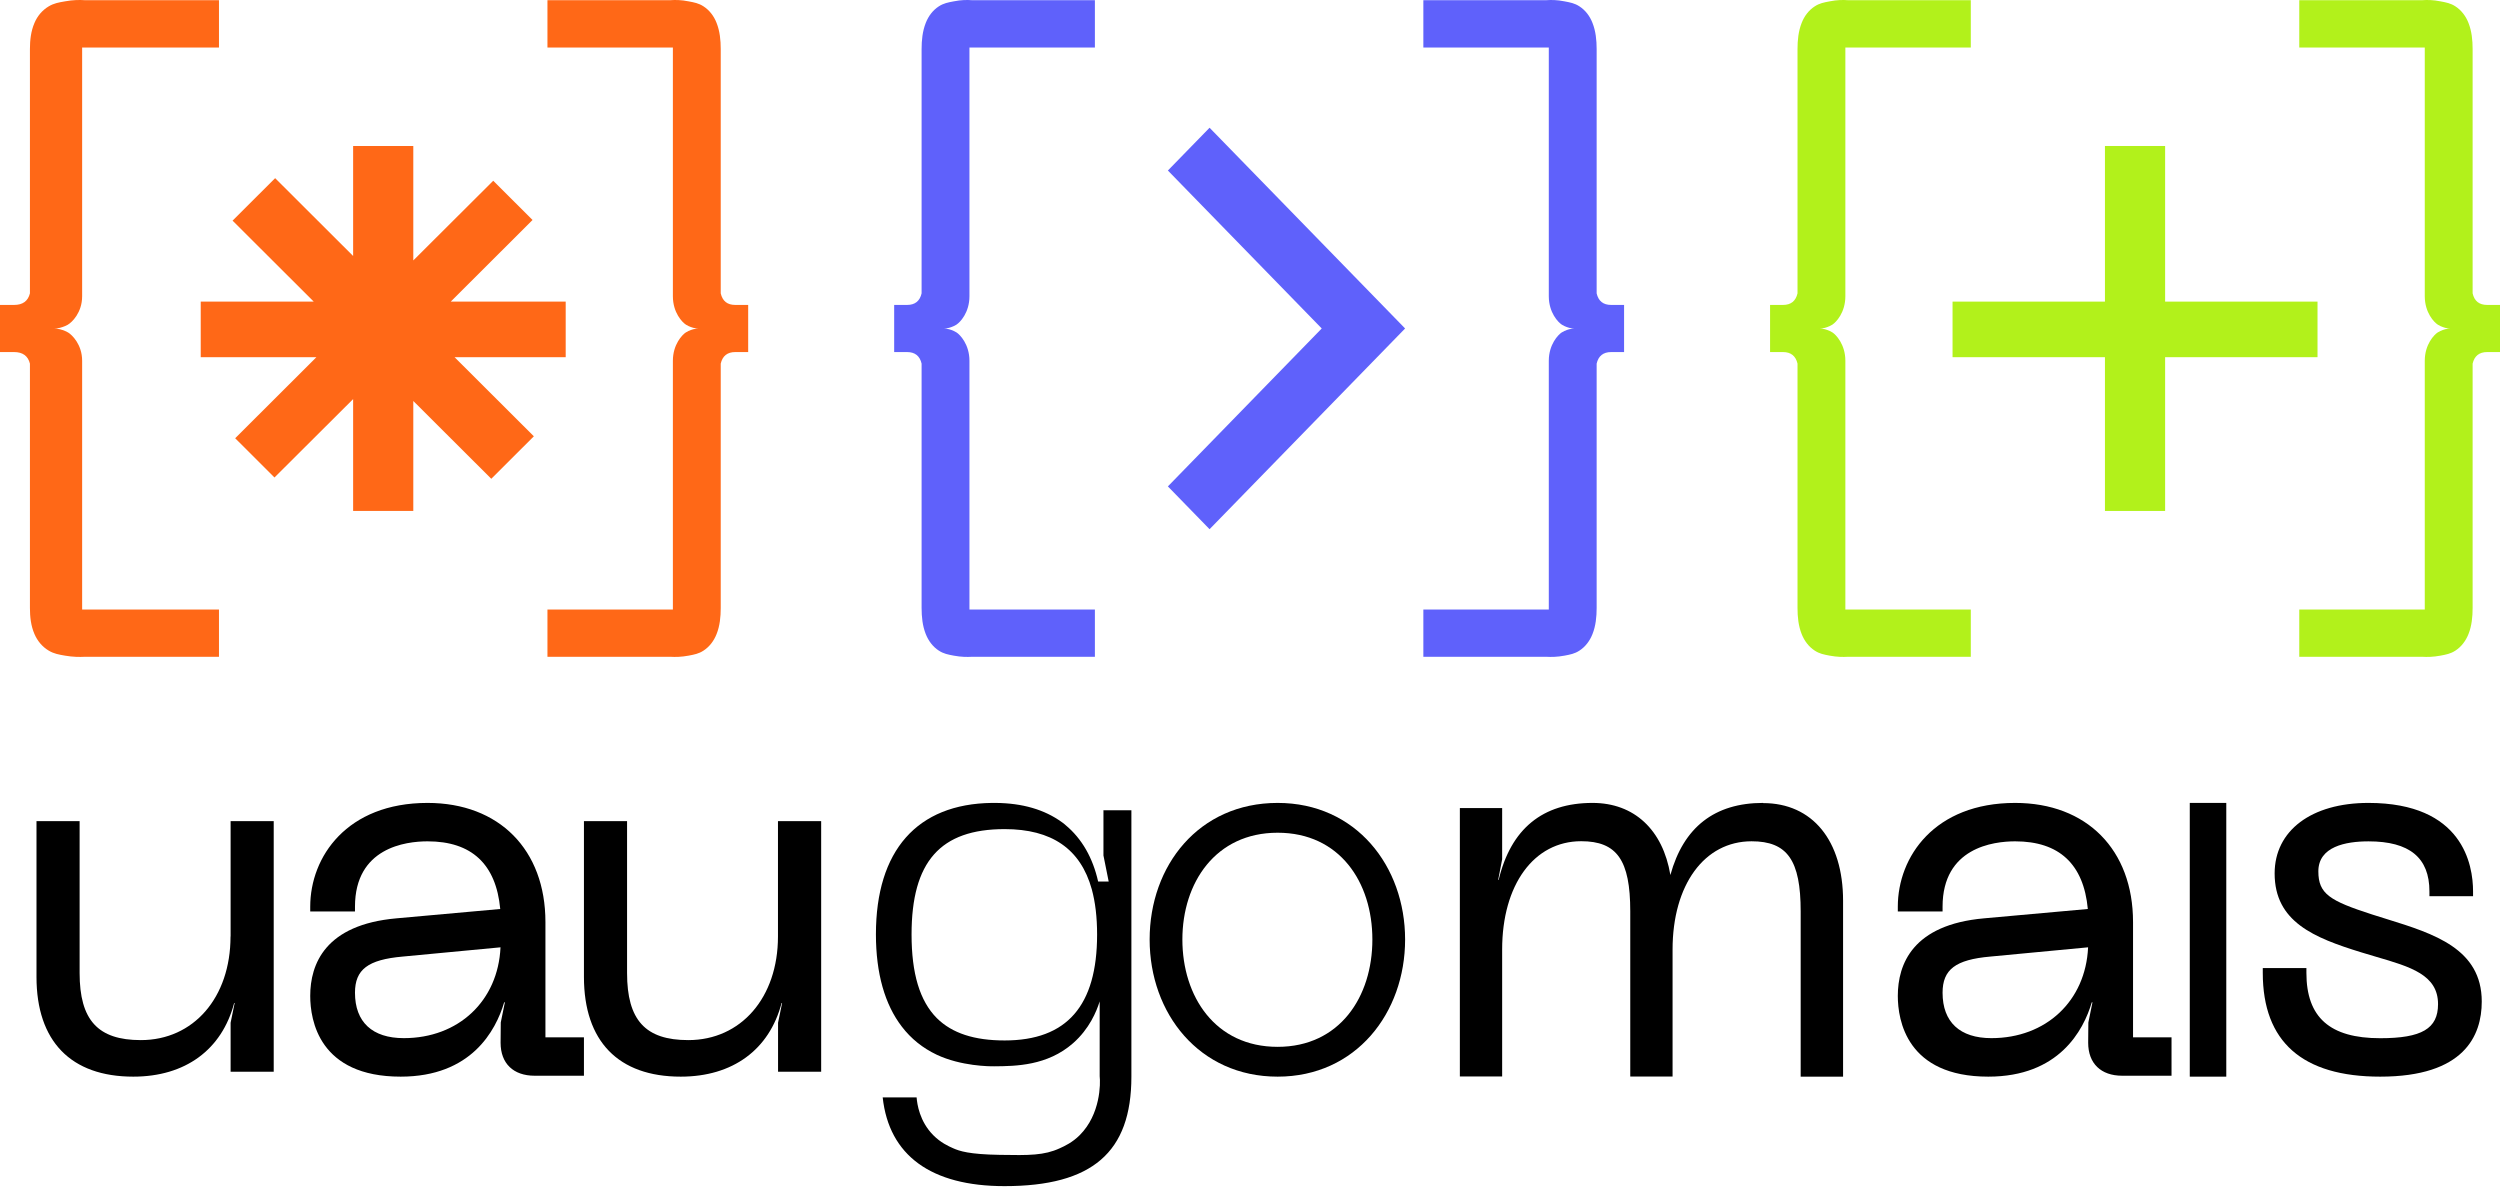
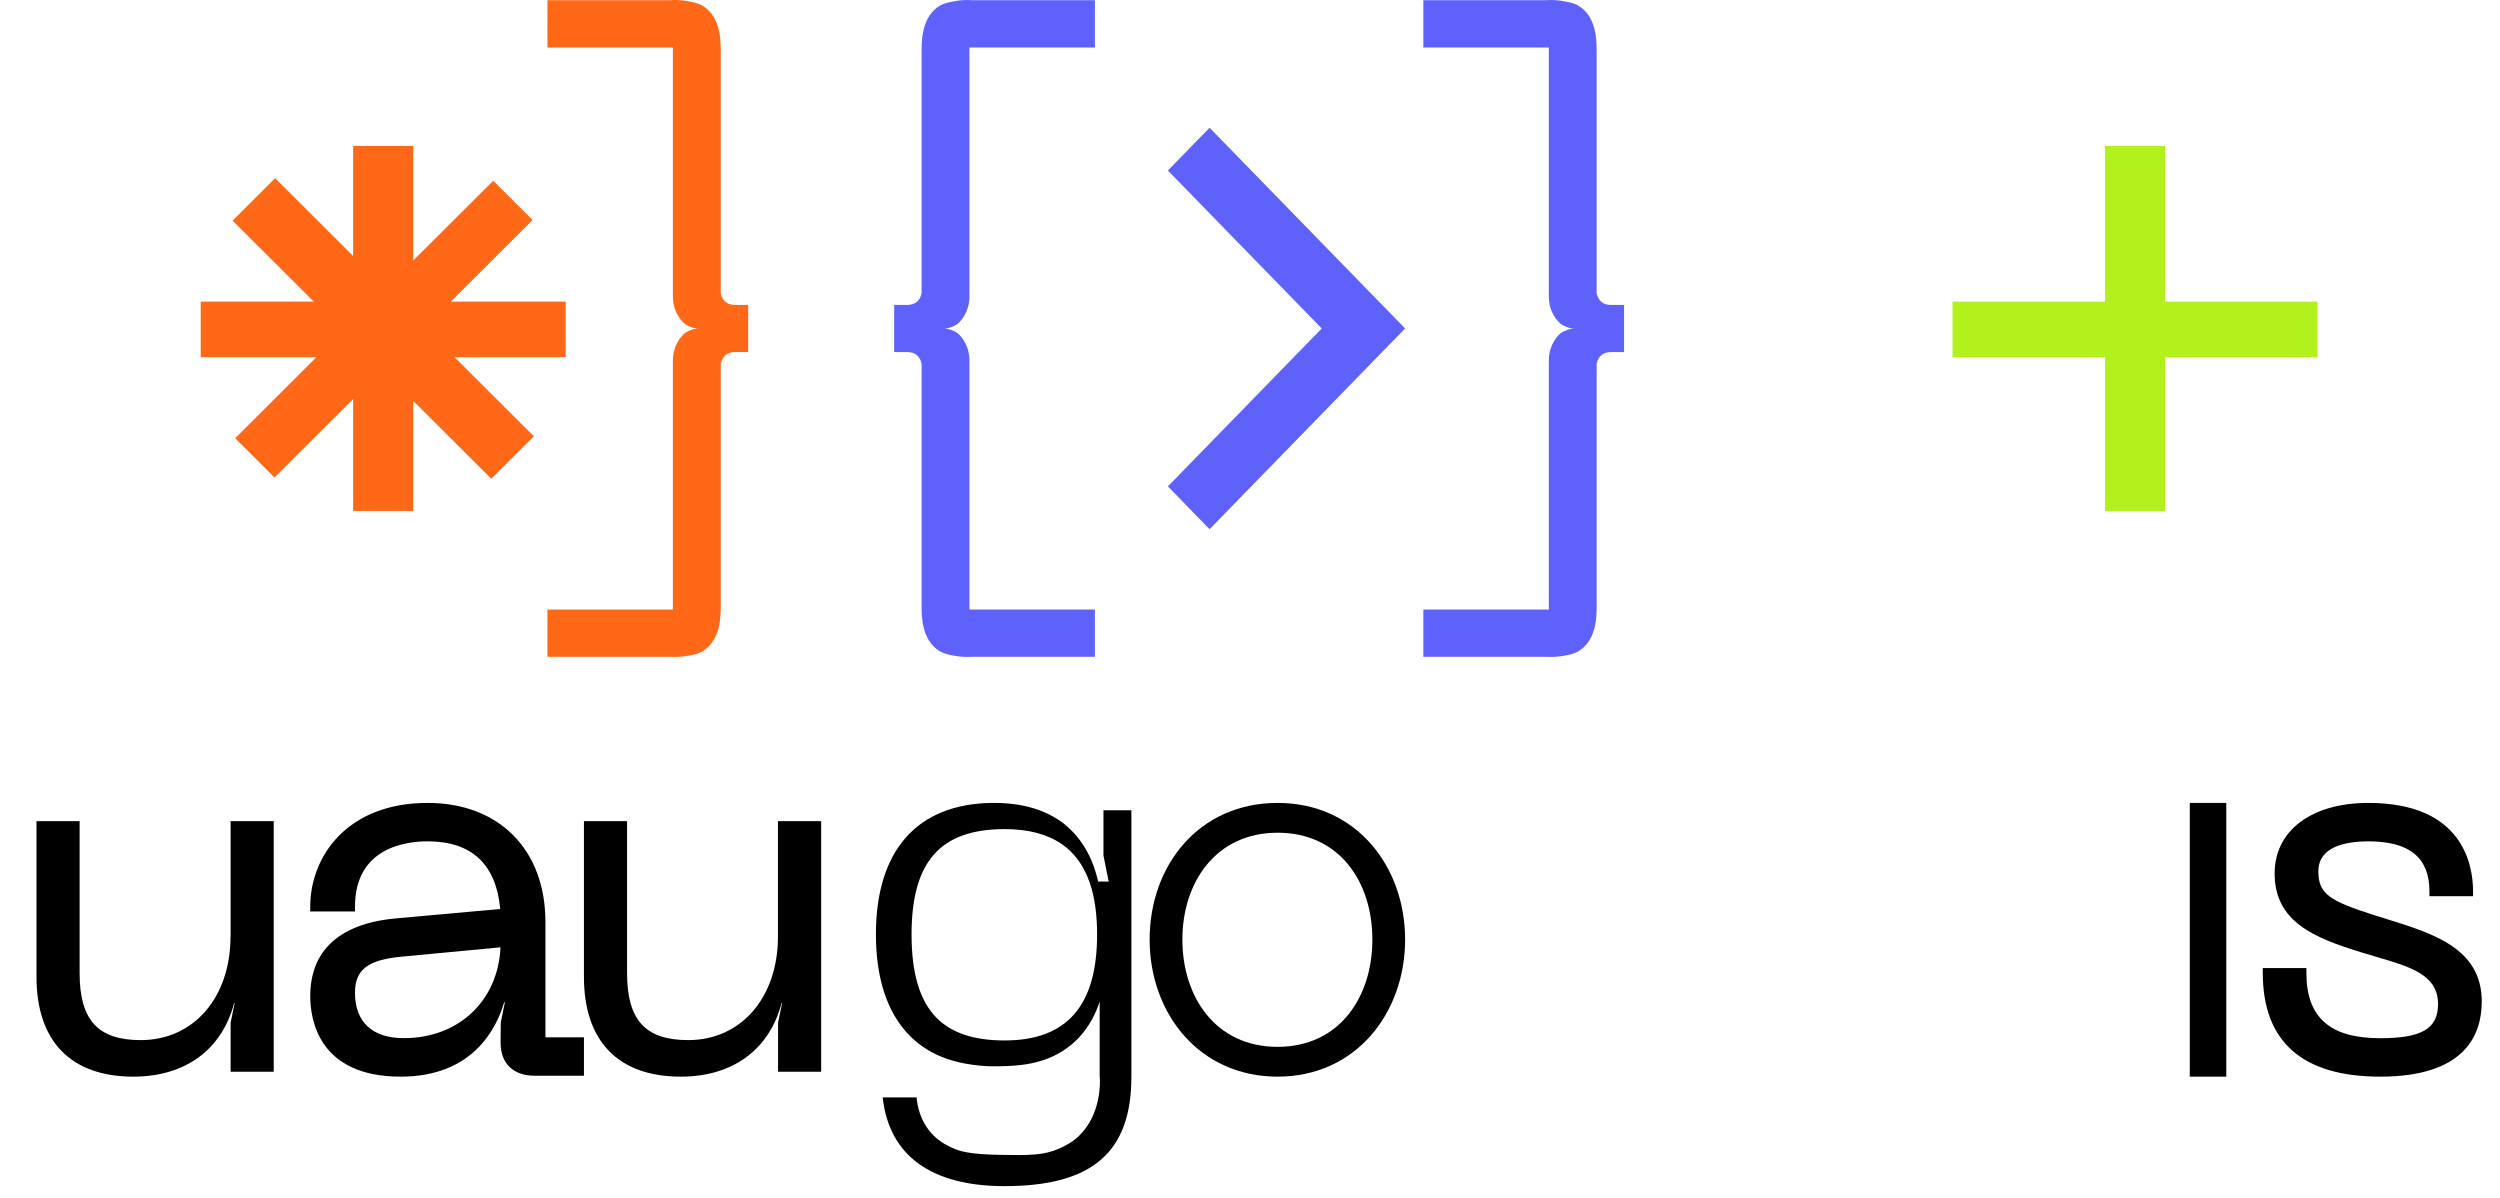
<svg xmlns="http://www.w3.org/2000/svg" width="144" height="69" viewBox="0 0 144 69" fill="none">
  <path d="M31.417 53.112C31.417 48.941 28.75 46.248 24.626 46.248C19.983 46.248 17.869 49.349 17.869 52.224V52.502H20.447V52.224C20.447 48.826 23.366 48.461 24.626 48.461C27.165 48.461 28.572 49.771 28.814 52.358L22.838 52.896C18.728 53.26 17.869 55.531 17.869 57.364C17.869 58.761 18.377 62.015 23.08 62.015C27.145 62.015 28.557 59.365 29.041 57.733H29.081L28.844 58.895L28.834 60.061C28.834 61.252 29.565 61.962 30.795 61.962H33.635V59.749H31.417V53.112ZM28.829 54.571C28.686 57.652 26.414 59.797 23.258 59.797C21.445 59.797 20.447 58.871 20.447 57.182C20.447 55.843 21.193 55.276 23.193 55.099L28.824 54.566L28.829 54.571Z" fill="black" />
  <path d="M13.278 53.942C13.278 57.458 11.151 59.91 8.111 59.91C5.637 59.91 4.586 58.755 4.586 56.047V47.299H2.102V56.271C2.102 59.974 4.081 62.015 7.678 62.015C10.666 62.015 12.779 60.471 13.488 57.773H13.516L13.283 58.91V61.732H15.766V47.299H13.283V53.938L13.278 53.942Z" fill="black" />
  <path d="M44.811 47.304V53.942C44.811 57.458 42.684 59.91 39.644 59.91C37.17 59.91 36.119 58.755 36.119 56.047V47.299H33.635V56.271C33.635 59.974 35.614 62.015 39.211 62.015C42.199 62.015 44.311 60.471 45.02 57.773H45.049L44.816 58.91V61.732H47.299V47.299H44.816L44.811 47.304Z" fill="black" />
  <path d="M73.591 46.248C78.106 46.248 80.934 49.891 80.934 54.117C80.934 58.342 78.106 62.015 73.591 62.015C69.076 62.015 66.219 58.372 66.219 54.117C66.219 49.861 69.048 46.248 73.591 46.248ZM73.591 60.298C77.163 60.298 79.049 57.421 79.049 54.117C79.049 50.812 77.163 47.965 73.591 47.965C70.019 47.965 68.105 50.842 68.105 54.117C68.105 57.391 69.991 60.298 73.591 60.298Z" fill="black" />
  <path d="M63.559 46.686V49.276L63.86 50.775H63.252C62.951 49.431 62.325 48.307 61.367 47.519C61.357 47.504 61.352 47.499 61.342 47.494C61.298 47.455 61.248 47.416 61.199 47.382C61.189 47.373 61.174 47.363 61.164 47.358C60.167 46.633 58.889 46.258 57.334 46.248H57.275C57.23 46.248 57.181 46.248 57.136 46.248C52.822 46.302 50.453 48.989 50.453 53.817C50.453 56.07 50.966 57.862 51.948 59.137C52.476 59.828 53.148 60.368 53.947 60.748C55.359 61.415 57.013 61.424 57.275 61.419C58.504 61.41 60.325 61.39 61.806 60.091C62.749 59.263 63.159 58.261 63.341 57.681V61.989C63.391 62.403 63.396 64.184 62.191 65.386C61.776 65.8 61.337 66.009 61.041 66.141C60.143 66.555 59.279 66.55 57.59 66.52C55.813 66.491 55.266 66.301 54.905 66.141C54.629 66.019 54.179 65.815 53.755 65.386C52.965 64.588 52.827 63.595 52.797 63.211H50.843C51.208 66.555 53.632 68.321 57.857 68.321C62.912 68.321 65.168 66.379 65.168 62.018V46.672H63.549L63.559 46.686ZM57.867 59.93C56.124 59.93 54.841 59.516 53.962 58.645C52.975 57.652 52.506 56.07 52.506 53.827C52.506 49.631 54.16 47.757 57.867 47.757C60.582 47.757 62.241 48.896 62.887 51.223C63.09 51.967 63.193 52.834 63.193 53.827C63.193 57.935 61.451 59.93 57.867 59.93Z" fill="black" />
-   <path d="M101.554 46.248C98.763 46.248 96.97 47.647 96.214 50.401C95.78 47.795 94.128 46.248 91.733 46.248C88.853 46.248 87.028 47.738 86.323 50.683H86.295L86.524 49.494V46.544H84.088V62.005H86.524V54.692C86.524 50.96 88.354 48.454 91.075 48.454C93.138 48.454 93.903 49.547 93.903 52.492V62.01H96.34V54.697C96.34 50.964 98.17 48.458 100.891 48.458C102.954 48.458 103.719 49.551 103.719 52.497V62.015H106.161V51.881C106.161 48.415 104.396 46.258 101.554 46.258" fill="black" />
-   <path d="M122.863 53.112C122.863 48.941 120.195 46.248 116.071 46.248C111.428 46.248 109.314 49.349 109.314 52.224V52.502H111.892V52.224C111.892 48.826 114.816 48.461 116.071 48.461C118.61 48.461 120.017 49.771 120.259 52.358L114.283 52.896C110.173 53.26 109.314 55.531 109.314 57.364C109.314 58.761 109.823 62.015 114.525 62.015C118.59 62.015 120.003 59.365 120.487 57.733H120.526L120.289 58.895L120.279 60.061C120.279 61.252 121.01 61.962 122.24 61.962H125.08V59.749H122.863V53.112ZM120.274 54.571C120.131 57.652 117.859 59.797 114.703 59.797C112.89 59.797 111.892 58.871 111.892 57.182C111.892 55.843 112.638 55.276 114.639 55.099L120.269 54.566L120.274 54.571Z" fill="black" />
  <path d="M137.514 52.95C137.22 52.859 136.922 52.768 136.628 52.672C134.192 51.885 133.537 51.486 133.537 50.19C133.537 48.764 135.107 48.462 136.426 48.462C138.789 48.462 139.935 49.403 139.935 51.342V51.621H142.448V51.342C142.448 49.811 141.861 46.248 136.421 46.248C133.138 46.248 131.019 47.842 131.019 50.31C131.019 53.094 133.282 54.016 136.012 54.856C136.301 54.943 136.585 55.029 136.864 55.111C138.857 55.692 140.431 56.153 140.431 57.838C140.431 59.249 139.497 59.801 137.1 59.801C134.202 59.801 132.849 58.606 132.849 56.038V55.759H130.336V56.038C130.336 60.003 132.613 62.015 137.1 62.015C141.933 62.015 142.949 59.662 142.949 57.689C142.949 54.645 140.186 53.781 137.514 52.95Z" fill="black" />
  <path d="M128.234 46.248H126.131V62.015H128.234V46.248Z" fill="black" />
-   <path d="M105.551 18.693C105.749 18.569 106.293 18.012 106.293 17.064V2.739H113.518V0.01C111.15 0.01 108.786 0.01 106.417 0.01C106.173 -0.009 105.813 -0.009 105.394 0.077C105.062 0.139 104.804 0.186 104.528 0.367C104.182 0.591 103.928 0.929 103.776 1.32C103.587 1.796 103.537 2.32 103.537 2.825V16.897C103.435 17.34 103.159 17.564 102.703 17.564H101.956V20.279H102.703C103.154 20.279 103.435 20.502 103.537 20.945V35.018C103.537 35.527 103.587 36.051 103.776 36.523C103.928 36.908 104.182 37.251 104.528 37.475C104.804 37.656 105.062 37.704 105.394 37.766C105.813 37.846 106.168 37.846 106.417 37.832C108.786 37.832 111.154 37.832 113.518 37.832V35.108H106.293V20.779C106.293 19.836 105.749 19.278 105.551 19.15C105.343 19.021 105.117 18.964 105.117 18.964C105.002 18.936 104.901 18.926 104.827 18.926C104.901 18.926 105.002 18.912 105.117 18.883C105.117 18.883 105.343 18.826 105.551 18.697" fill="#B2F11B" />
-   <path d="M140.409 18.693C140.21 18.569 139.667 18.012 139.667 17.064V2.739H132.438V0.01C134.807 0.01 137.172 0.01 139.542 0.01C139.786 -0.009 140.146 -0.009 140.565 0.077C140.897 0.139 141.156 0.186 141.432 0.367C141.778 0.591 142.031 0.929 142.184 1.32C142.373 1.796 142.423 2.32 142.423 2.825V16.897C142.525 17.34 142.801 17.564 143.258 17.564H144V20.279H143.258C142.806 20.279 142.525 20.502 142.423 20.945V35.018C142.423 35.527 142.373 36.051 142.184 36.523C142.031 36.908 141.778 37.251 141.432 37.475C141.156 37.656 140.897 37.704 140.565 37.766C140.146 37.846 139.791 37.846 139.542 37.832C137.172 37.832 134.803 37.832 132.438 37.832V35.108H139.667V20.779C139.667 19.836 140.21 19.278 140.409 19.15C140.616 19.021 140.842 18.964 140.842 18.964C140.957 18.936 141.059 18.926 141.132 18.926C141.059 18.926 140.957 18.912 140.842 18.883C140.842 18.883 140.616 18.826 140.409 18.697" fill="#B2F11B" />
  <path d="M133.489 17.373V20.574H124.711V29.431H121.245V20.574H112.467V17.373H121.245V8.409H124.711V17.373H133.489Z" fill="#B2F11B" />
-   <path d="M3.921 18.693C4.137 18.569 4.731 18.012 4.731 17.064V2.739H12.613V0.01C10.029 0.01 7.45 0.01 4.866 0.01C4.6 -0.009 4.208 -0.009 3.75 0.077C3.388 0.139 3.107 0.186 2.805 0.367C2.428 0.591 2.152 0.929 1.986 1.32C1.78 1.796 1.724 2.32 1.724 2.825V16.897C1.614 17.34 1.312 17.564 0.814 17.564H0V20.279H0.814C1.307 20.279 1.614 20.502 1.724 20.945V35.018C1.724 35.527 1.78 36.051 1.986 36.523C2.152 36.908 2.428 37.251 2.805 37.475C3.107 37.656 3.388 37.704 3.75 37.766C4.208 37.846 4.595 37.846 4.866 37.832C7.45 37.832 10.034 37.832 12.613 37.832V35.108H4.731V20.779C4.731 19.836 4.137 19.278 3.921 19.15C3.695 19.021 3.449 18.964 3.449 18.964C3.323 18.936 3.212 18.926 3.132 18.926C3.212 18.926 3.323 18.912 3.449 18.883C3.449 18.883 3.695 18.826 3.921 18.697" fill="#FF6817" />
  <path d="M39.501 18.693C39.302 18.569 38.758 18.012 38.758 17.064V2.739H31.533V0.01C33.901 0.01 36.266 0.01 38.634 0.01C38.878 -0.009 39.238 -0.009 39.657 0.077C39.989 0.139 40.247 0.186 40.523 0.367C40.869 0.591 41.123 0.929 41.275 1.32C41.464 1.796 41.514 2.32 41.514 2.825V16.897C41.616 17.34 41.892 17.564 42.348 17.564H43.095V20.279H42.348C41.897 20.279 41.616 20.502 41.514 20.945V35.018C41.514 35.527 41.464 36.051 41.275 36.523C41.123 36.908 40.869 37.251 40.523 37.475C40.247 37.656 39.989 37.704 39.657 37.766C39.238 37.846 38.883 37.846 38.634 37.832C36.266 37.832 33.897 37.832 31.533 37.832V35.108H38.758V20.779C38.758 19.836 39.302 19.278 39.501 19.15C39.708 19.021 39.934 18.964 39.934 18.964C40.049 18.936 40.15 18.926 40.224 18.926C40.15 18.926 40.049 18.912 39.934 18.883C39.934 18.883 39.708 18.826 39.501 18.697" fill="#FF6817" />
  <path d="M32.584 17.373H25.963L30.675 12.671L28.41 10.411L23.806 15.001V8.409H20.34V14.744L15.848 10.262L13.396 12.709L18.071 17.373H11.562V20.574H18.225L13.546 25.243L15.81 27.503L20.34 22.988V29.431H23.806V23.096L28.298 27.578L30.75 25.131L26.183 20.574H32.584V17.373Z" fill="#FF6817" />
  <path d="M55.098 18.693C55.296 18.569 55.84 18.012 55.84 17.064V2.739H63.066V0.01C60.697 0.01 58.333 0.01 55.964 0.01C55.72 -0.009 55.361 -0.009 54.941 0.077C54.61 0.139 54.352 0.186 54.075 0.367C53.729 0.591 53.476 0.929 53.324 1.32C53.135 1.796 53.084 2.32 53.084 2.825V16.897C52.983 17.34 52.706 17.564 52.25 17.564H51.504V20.279H52.25C52.702 20.279 52.983 20.502 53.084 20.945V35.018C53.084 35.527 53.135 36.051 53.324 36.523C53.476 36.908 53.729 37.251 54.075 37.475C54.352 37.656 54.61 37.704 54.941 37.766C55.361 37.846 55.716 37.846 55.964 37.832C58.333 37.832 60.702 37.832 63.066 37.832V35.108H55.84V20.779C55.84 19.836 55.296 19.278 55.098 19.15C54.891 19.021 54.665 18.964 54.665 18.964C54.55 18.936 54.448 18.926 54.375 18.926C54.448 18.926 54.55 18.912 54.665 18.883C54.665 18.883 54.891 18.826 55.098 18.697" fill="#5F61FB" />
  <path d="M89.953 18.693C89.755 18.569 89.211 18.012 89.211 17.064V2.739H81.985V0.01C84.354 0.01 86.718 0.01 89.087 0.01C89.331 -0.009 89.69 -0.009 90.11 0.077C90.442 0.139 90.7 0.186 90.976 0.367C91.322 0.591 91.575 0.929 91.727 1.32C91.916 1.796 91.967 2.32 91.967 2.825V16.897C92.068 17.34 92.345 17.564 92.801 17.564H93.547V20.279H92.801C92.349 20.279 92.068 20.502 91.967 20.945V35.018C91.967 35.527 91.916 36.051 91.727 36.523C91.575 36.908 91.322 37.251 90.976 37.475C90.7 37.656 90.442 37.704 90.11 37.766C89.69 37.846 89.335 37.846 89.087 37.832C86.718 37.832 84.349 37.832 81.985 37.832V35.108H89.211V20.779C89.211 19.836 89.755 19.278 89.953 19.15C90.16 19.021 90.386 18.964 90.386 18.964C90.501 18.936 90.603 18.926 90.677 18.926C90.603 18.926 90.501 18.912 90.386 18.883C90.386 18.883 90.16 18.826 89.953 18.697" fill="#5F61FB" />
  <path d="M69.671 30.482L67.27 28.017L76.132 18.92L67.27 9.822L69.671 7.358L80.934 18.92L69.671 30.482Z" fill="#5F61FB" />
</svg>